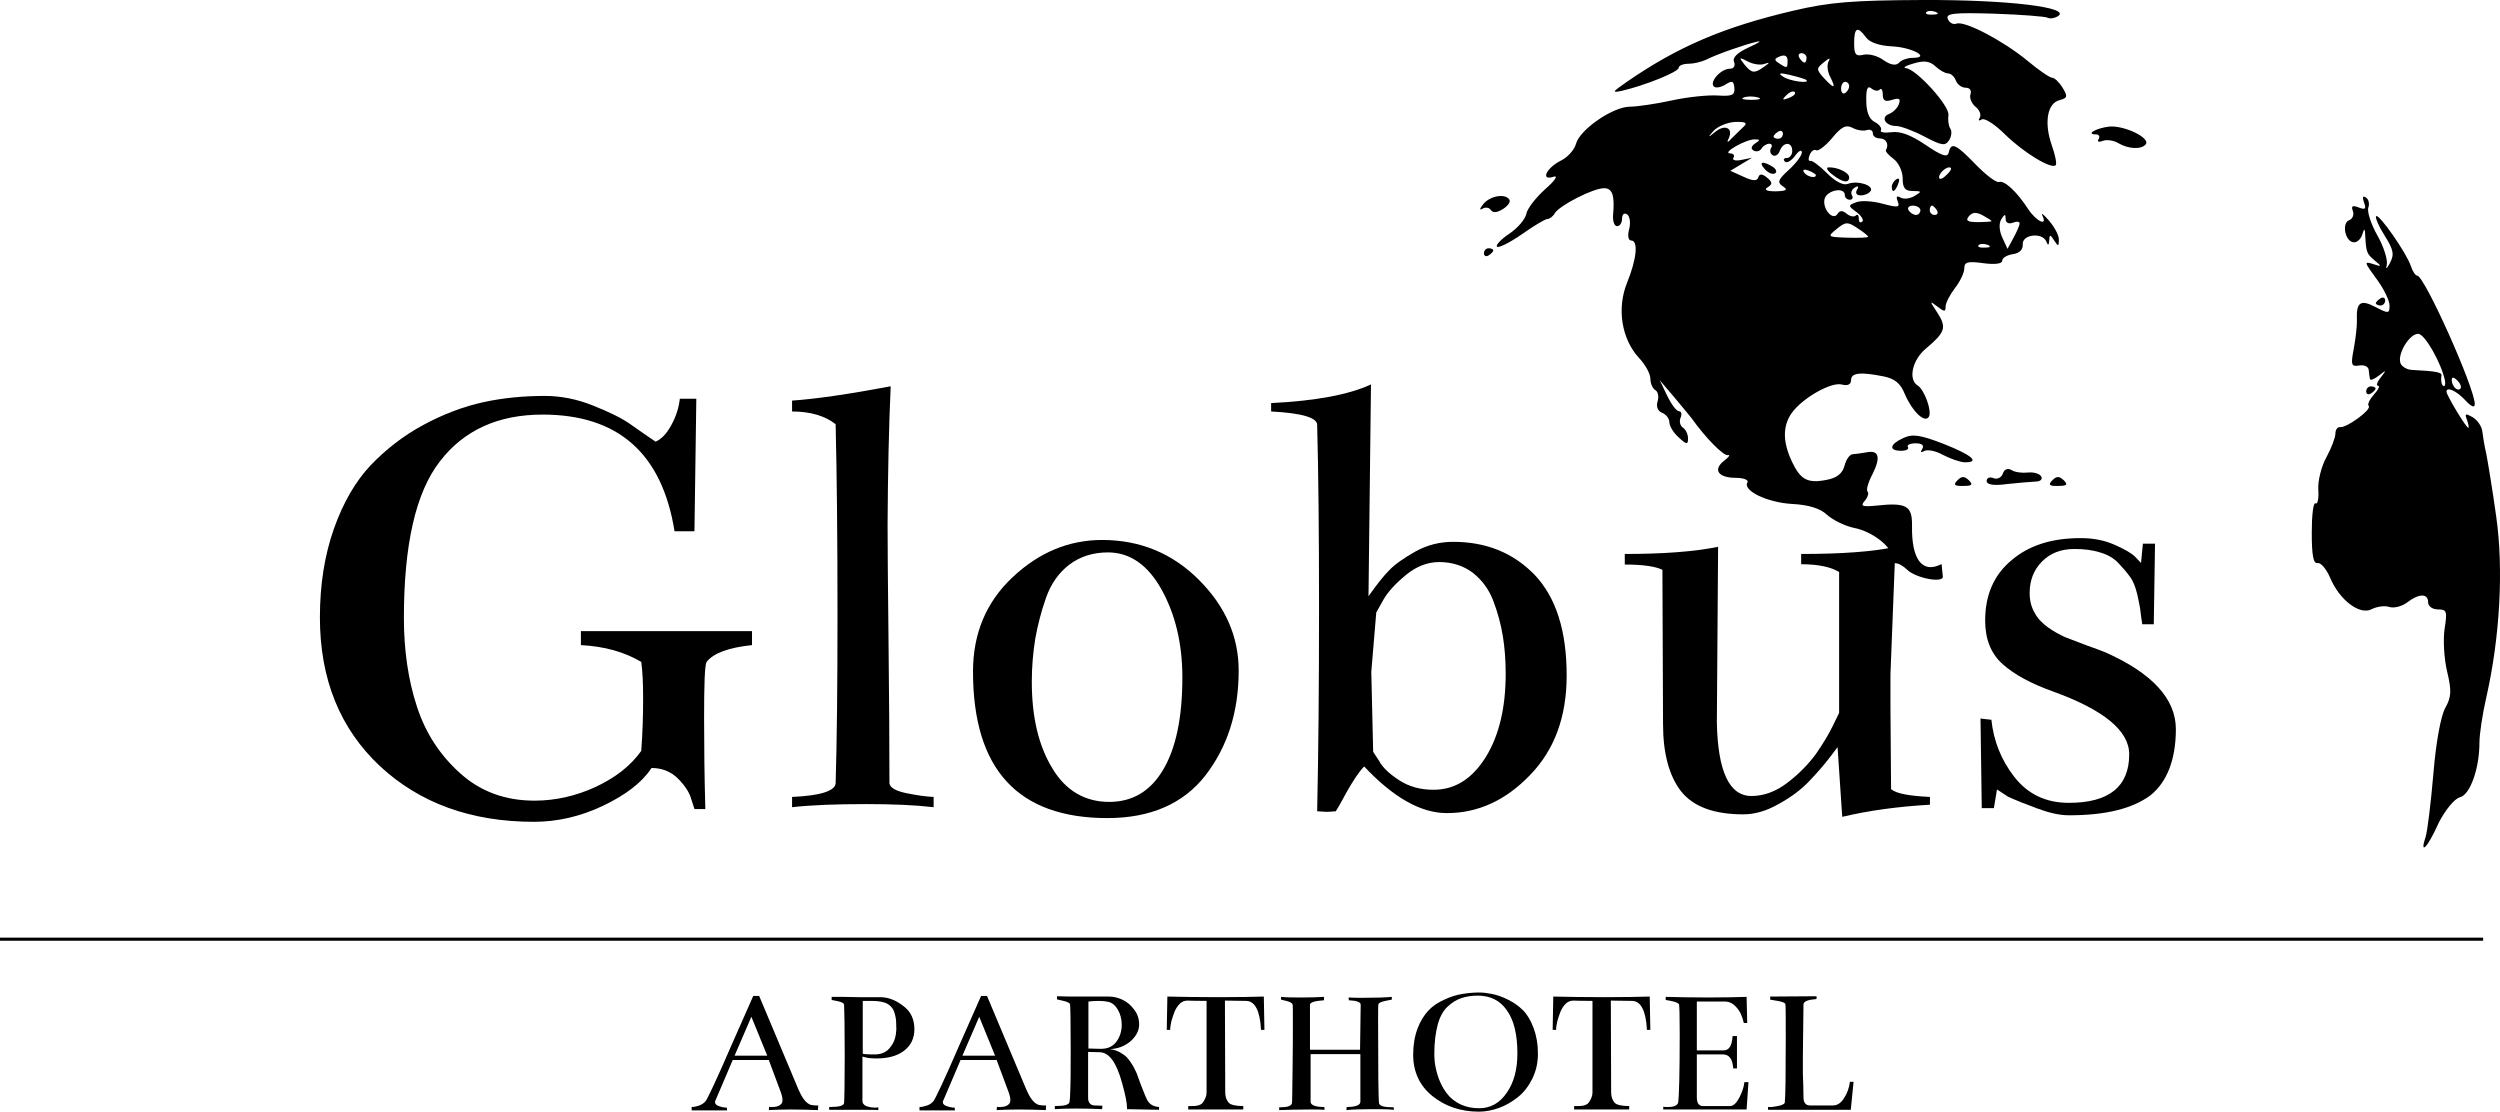
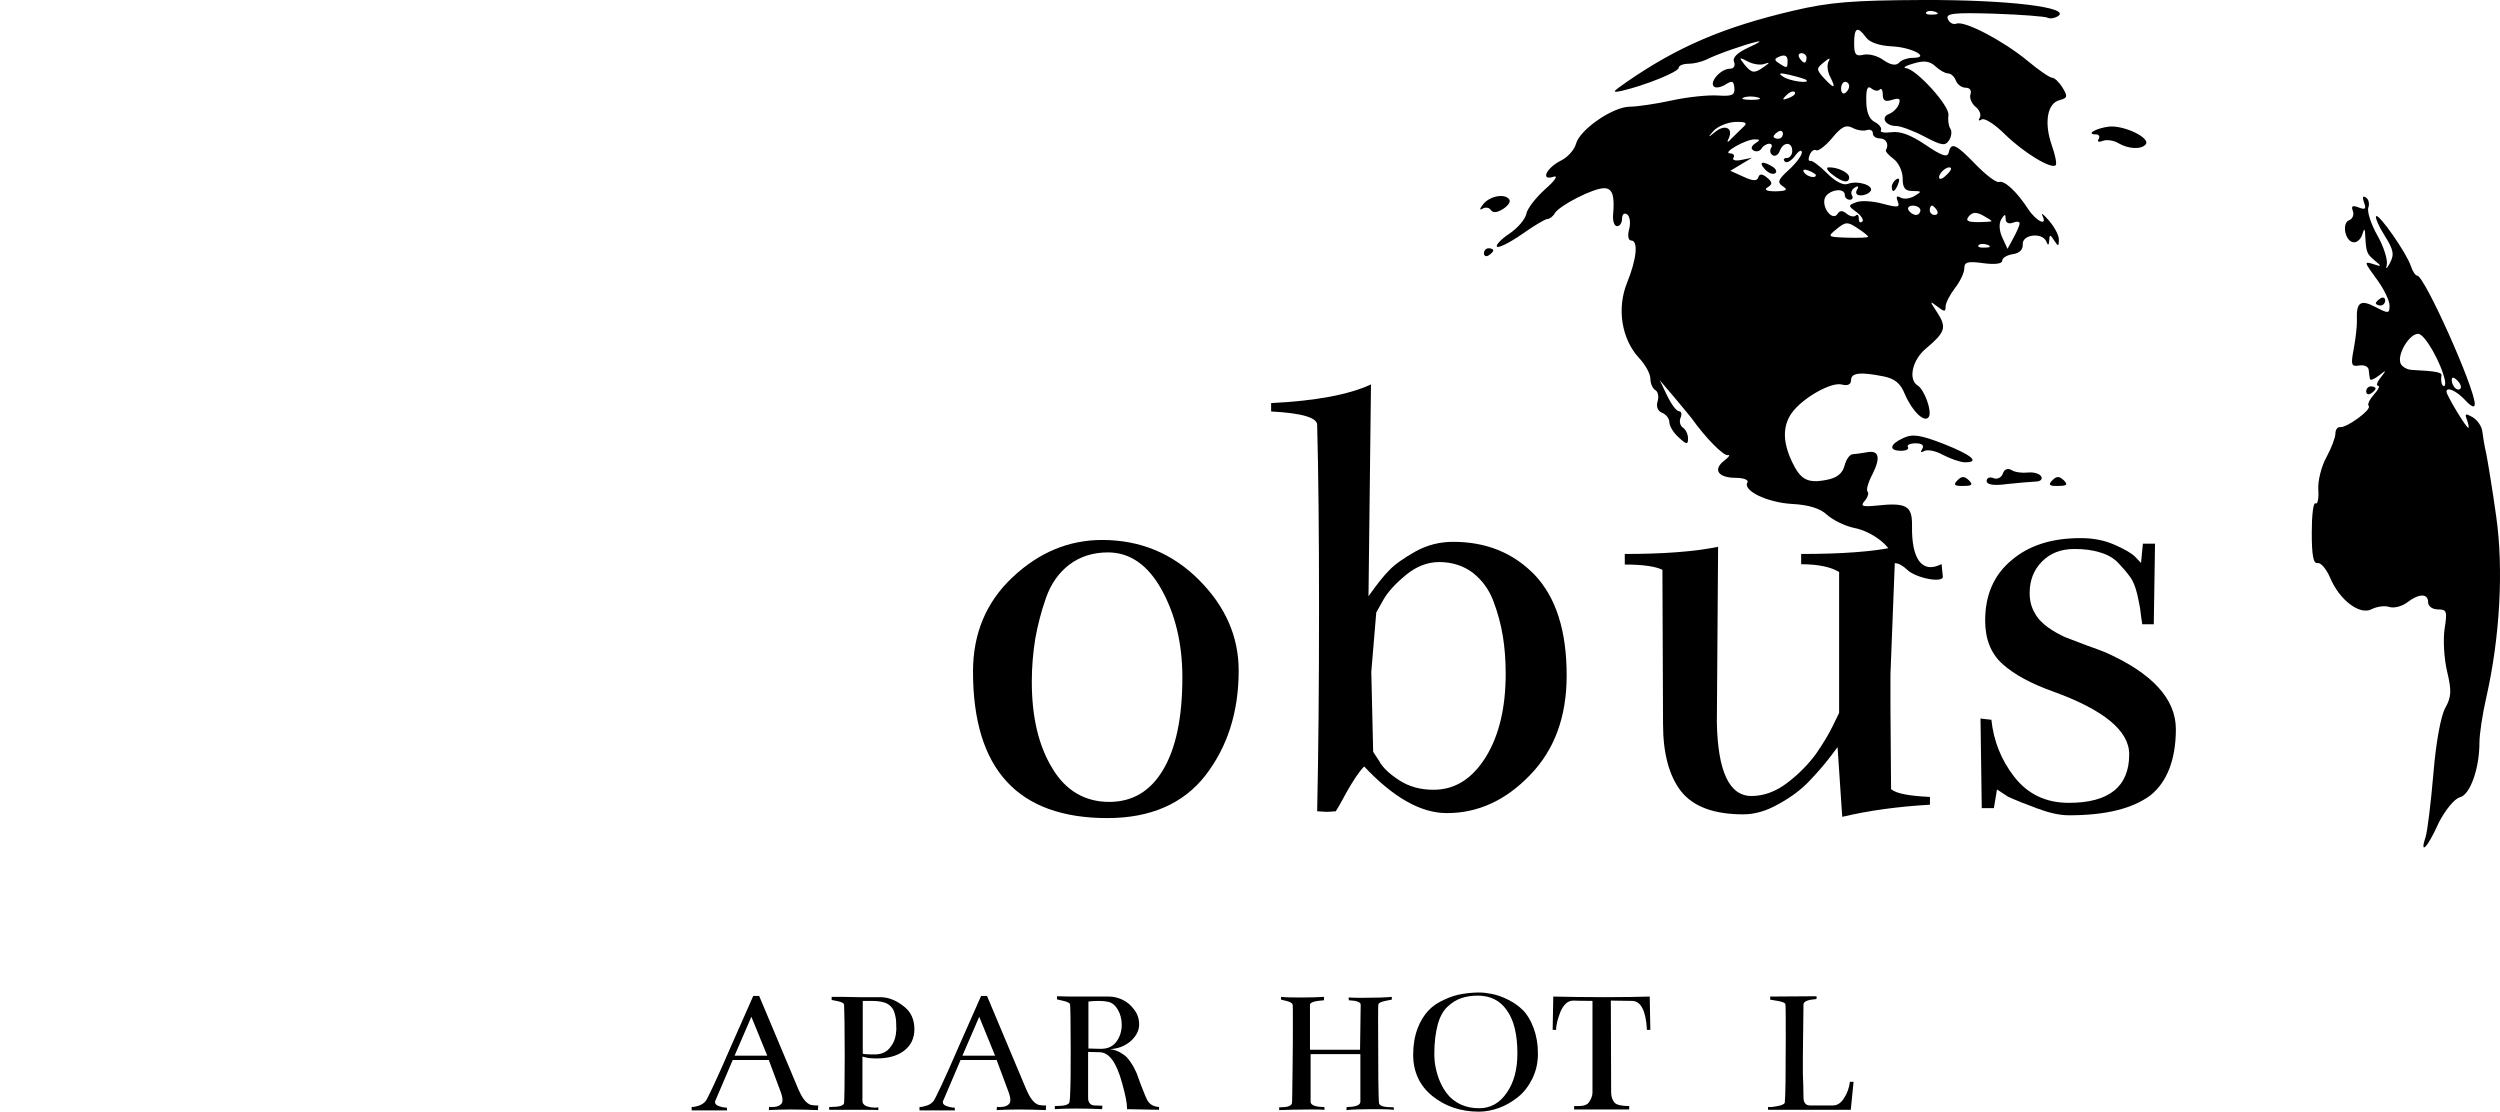
<svg xmlns="http://www.w3.org/2000/svg" id="Warstwa_2" data-name="Warstwa 2" viewBox="0 0 803.62 357.34">
  <g id="Warstwa_1-2" data-name="Warstwa 1">
    <g>
-       <path d="M175.13,127.27c5.1,0,10.3,1,15.5,3.1,5.3,2.1,9.4,4.1,12.3,6.2,2.9,2.1,5.5,3.8,7.8,5.4,1.9-.8,3.6-2.6,5.1-5.4,1.5-2.7,2.4-5.6,2.7-8.4h5.3l-.6,42.6h-6.4c-4-25-18.1-37.5-42.4-37.5-14.3,0-25.3,5-33,15-7.8,10-11.6,26.8-11.6,50.4,0,10.4,1.4,20,4.2,28.5,2.8,8.6,7.5,15.7,14,21.5,6.5,5.8,14.4,8.7,23.8,8.7,6.7,0,13.3-1.5,19.6-4.4,6.4-3,11.3-6.8,14.7-11.6.4-5.4.6-10.9.6-16.7,0-5.1-.2-9.1-.6-11.9-5.4-3.2-11.8-5-19.4-5.4v-4.5h55v4.5c-7.6.8-12.4,2.6-14.6,5.4-.6,1.1-.8,7.1-.8,18.1,0,9.1.1,18.8.4,29.2h-3.5l-1-3.1c-.6-2.2-2-4.4-4.3-6.7s-5.2-3.4-8.5-3.4c-3,4.6-8.2,8.6-15.5,12.1s-14.8,5.2-22.3,5.2c-20.2,0-36.7-6-49.5-17.9-12.8-12-19.3-27.9-19.3-47.8,0-10.5,1.5-20,4.5-28.5s7-15.3,11.8-20.4c4.9-5.1,10.5-9.5,17-13s12.9-5.9,19.3-7.3c6.4-1.4,13-2,19.7-2Z" style="stroke-width: 0px;" />
-       <path d="M286.31,124.17c-.6,13.2-.9,28-1,44.5,0,6.6.1,18.9.3,37,.2,18,.3,33.4.3,46.2.3,1.4,2.1,2.4,5.5,3.1s6.3,1.1,8.7,1.2v3.3c-6-.7-13.2-1-21.6-1-9.8,0-17.7.3-23.9,1v-3.3c9.1-.4,13.7-1.9,14-4.3.4-13,.6-31.1.6-54.1,0-24.6-.2-45-.6-61.4-3.4-2.7-8.1-4.1-14-4.1v-3.5c7.3-.5,17.9-2,31.7-4.6Z" style="stroke-width: 0px;" />
      <path d="M356.57,257.77c7.4,0,13.2-3.4,17.3-10.3,4.1-6.9,6.2-16.7,6.2-29.7,0-10.7-2.2-20.1-6.6-28.1-4.4-8-10.2-12.1-17.3-12.1-4.8,0-8.9,1.3-12.4,3.9-3.4,2.6-5.9,6.1-7.5,10.6s-2.7,8.9-3.5,13.3c-.7,4.4-1.1,9-1.1,13.8,0,11.4,2.2,20.6,6.6,27.8,4.3,7.2,10.5,10.8,18.3,10.8ZM354.27,173.57c12.2,0,22.6,4.3,31.1,12.8s12.8,18.2,12.8,29.2c0,13.3-3.6,24.5-10.7,33.7-7.1,9.1-17.7,13.7-31.5,13.7-28.8,0-43.2-15.7-43.2-47.1,0-12.2,4.2-22.3,12.7-30.3,8.5-8,18.1-12,28.8-12Z" style="stroke-width: 0px;" />
      <path d="M503.6,217.17c0,13.2-3.9,23.9-11.8,32-7.9,8.2-16.8,12.2-26.7,12.2-8.4,0-17.2-5-26.6-15-1.8,1.9-3.6,4.7-5.6,8.2-1.9,3.6-3.1,5.6-3.5,6.2-1.1.1-2.1.2-3.1.2l-2.9-.2c.4-18.1.6-40,.6-65.7,0-23.9-.2-43.4-.6-58.5,0-2.3-4.9-3.8-14.8-4.3v-2.7c14.3-.7,25-2.7,32.1-6l-.8,68.1c2.6-3.7,4.8-6.5,6.7-8.4,1.8-1.9,4.7-3.9,8.4-6,3.8-2.1,7.8-3.1,12.1-3.1,10.6,0,19.3,3.5,26.2,10.6,6.9,7.3,10.3,18,10.3,32.4ZM484,216.57c0-4.3-.3-8.3-.9-12s-1.6-7.5-3-11.2c-1.4-3.8-3.6-6.8-6.6-9.2-3-2.3-6.7-3.5-10.9-3.5-3.7,0-7.3,1.4-10.6,4.1-3.4,2.8-5.8,5.4-7.3,8l-2.3,4.1-1.6,19.1.6,25.7,1.9,2.9c1.1,2.1,3.2,4.1,6.4,6.2,3.2,2.1,6.9,3.1,11.1,3.1,6.9,0,12.4-3.5,16.8-10.5,4.3-7,6.4-15.9,6.4-26.8Z" style="stroke-width: 0px;" />
      <path d="M522.38,178.07c12.1,0,22-.7,29.9-2.3l-.4,56.4c.3,15.8,4,23.7,11.1,23.7,4,0,7.8-1.4,11.5-4.2s6.7-5.9,9.1-9.1c2.3-3.3,4.2-6.4,5.6-9.3l2-4.1v-45.3c-2.6-1.6-6.7-2.5-12.2-2.5v-3.3c12.9,0,23-.7,30.3-2.3l-1.6,41v10.3l.2,26.6c1.6,1.4,5.8,2.2,12.5,2.5v2.5c-10.4.6-19.8,1.9-28.2,3.9l-1.5-22.4-2.5,3.3c-1.7,2.2-3.8,4.7-6.4,7.4-2.6,2.8-5.9,5.3-9.9,7.5-4,2.3-7.8,3.4-11.5,3.4-9.5,0-16.1-2.5-20-7.4-3.8-4.9-5.8-12.1-5.8-21.6l-.2-49.6c-2.2-1.1-6.2-1.7-12.1-1.7v-3.4h.1Z" style="stroke-width: 0px;" />
      <path d="M665.03,262.07c-2.8,0-6.1-.7-9.9-2.1s-7.1-2.7-9.7-3.9l-3.5-2.3-1,6h-3.9l-.4-28.8,3.5.4c.7,6.7,3.1,12.9,7.4,18.4,4.3,5.5,10.1,8.3,17.5,8.3,12.9,0,19.4-5.2,19.4-15.6,0-7.6-8.2-14.3-24.5-20.2-7-2.5-12.4-5.4-16.2-8.8-3.8-3.4-5.6-8.1-5.6-14,0-8.2,2.8-14.7,8.5-19.4,5.6-4.8,13-7.1,22.2-7.1,4,0,7.6.7,10.8,2.1,3.2,1.4,5.5,2.7,6.7,3.9l1.9,2,.6-6.2h3.9l-.4,25.9h-3.7c-.3-1.9-.5-3.4-.6-4.4s-.5-2.8-1-5.2c-.6-2.4-1.3-4.3-2.3-5.6-1-1.4-2.2-2.8-3.7-4.4-1.5-1.6-3.5-2.8-6-3.5-2.5-.8-5.2-1.1-8.2-1.1-4.3,0-7.7,1.3-10.4,4-2.7,2.7-4,6.1-4,10.2,0,2.3.5,4.4,1.6,6.3,1,1.9,2.5,3.4,4.3,4.7s3.7,2.3,5.4,3.1c1.8.7,4.1,1.6,6.8,2.6,2.7,1,4.8,1.7,6.2,2.3,15.1,6.7,22.7,15,22.7,24.7s-2.8,17-8.2,21.3c-5.8,4.3-14.4,6.4-26.2,6.4Z" style="stroke-width: 0px;" />
-       <rect y="301.4" width="798.2" height="1" style="stroke-width: 0px;" />
      <path d="M247.13,340.74h-11.6l-5.5,12.9c-.1.2-.2.4-.2.6,0,.6.4,1,1.2,1.3s1.7.5,2.6.5l.1.9h-11.4v-1.1h.1c.7,0,1.5-.2,2.4-.5.8-.3,1.5-.8,2-1.4.6-.8,3.4-6.6,8.1-17.5l7.2-16.3h1.9l12.6,30c1.1,2.6,2.3,4.2,3.5,4.8.3.2.7.3,1.1.3.4.1.8.1,1.1.1h.7l-.1,1.5c-2.6-.1-5.5-.2-8.7-.2-2.9,0-5.3.1-7.1.2l.1-1.1c0,.1.3.1,1,.1,1.4,0,2.3-.3,2.9-1,.3-.3.4-.7.4-1.3,0-.5-.1-1.1-.3-1.7l-.3-.9-3.8-10.2ZM236.13,339.34h10.5l-5.1-12.5-5.4,12.5Z" style="stroke-width: 0px;" />
      <path d="M293.93,330.84c0,2.9-1.1,5.2-3.3,6.9-2.2,1.7-5.2,2.5-9,2.5-1.3,0-2.4-.1-3.2-.3l-1.2-.3v14.3c0,.7.4,1.2,1.2,1.6.8.3,1.8.5,2.9.5.3,0,.6,0,1-.1v.9c0-.1-5.3-.1-15.8-.1v-.9h.3c2.9,0,4.4-.4,4.5-1.3.1-1.2.2-6.2.2-15.1s-.1-14.4-.2-16.5c-.1-.5-.7-.8-2-1.1l-2-.4v-1c2.3,0,5.2,0,8.8.1h6.8c2.6,0,5.1,1,7.4,2.8,2.5,1.8,3.6,4.4,3.6,7.5ZM288.13,330.84c0-1.2-.1-2.2-.1-3-.1-.8-.3-1.7-.6-2.6s-.9-1.6-1.6-2.2c-.8-.6-1.7-.9-2.9-1.1-.6-.1-1.5-.2-2.4-.2h-3.2v16.9c0,.2,1.3.3,3.9.3,2.2,0,3.9-.8,5.1-2.5,1.2-1.5,1.7-3.4,1.8-5.6Z" style="stroke-width: 0px;" />
      <path d="M320.37,340.74h-11.6l-5.5,12.9c-.1.2-.2.4-.2.6,0,.6.4,1,1.2,1.3s1.7.5,2.6.5l.1.9h-11.4v-1.1h.1c.7,0,1.5-.2,2.4-.5.8-.3,1.5-.8,2-1.4.6-.8,3.4-6.6,8.1-17.5l7.2-16.3h1.9l12.6,30c1.1,2.6,2.3,4.2,3.5,4.8.3.2.7.3,1.1.3.4.1.8.1,1.1.1h.7l-.1,1.5c-2.6-.1-5.5-.2-8.7-.2-2.9,0-5.3.1-7.1.2l.1-1.1c0,.1.3.1,1,.1,1.4,0,2.3-.3,2.9-1,.3-.3.4-.7.4-1.3,0-.5-.1-1.1-.3-1.7l-.3-.9-3.8-10.2ZM309.37,339.34h10.5l-5.1-12.5-5.4,12.5Z" style="stroke-width: 0px;" />
      <path d="M372.77,356.74l-10.5-.2v-.5c0-1.4-.5-4.1-1.6-8-1.8-6.5-4.1-9.7-7.1-9.8l-3.8-.1v14.3c0,.6,0,1.1.1,1.4.1.4.3.7.6,1s.8.5,1.4.5c1.7.1,2.5.1,2.5.1l-.1,1.1c-2.1-.1-5-.2-8.6-.2-2.9,0-5.1.1-6.6.2v-1c3,0,4.6-.4,4.7-1.3.1-.6.2-1.3.2-2,.2-3.9.2-8.8.2-14.8,0-8.8-.1-13.7-.2-14.6-.1-.4-.8-.8-2.1-1.1l-2.1-.5v-1c2.3.1,5,.1,8.1.1h8.5c1.5,0,2.9.3,4.4,1s2.7,1.7,3.8,3.2c1.1,1.4,1.6,3,1.6,4.8,0,2-1,3.8-2.8,5.4-1.9,1.6-4.1,2.4-6.7,2.5,1.2.1,2.3.5,3.3,1,1,.6,1.8,1.1,2.4,1.8s1.2,1.5,1.9,2.7c.6,1.2,1.1,2.1,1.3,2.8.3.7.6,1.7,1.1,3,1.2,3.2,2,5,2.3,5.4.8,1.2,2,1.8,3.6,1.9v.9h.2ZM356.27,322.04c-.9-.2-1.9-.3-3.2-.3-1.2,0-2.2.1-3.2.2v15.1c2.6.1,4,.1,4,.1,2.2,0,3.8-.7,5-2.3,1.1-1.5,1.7-3.3,1.7-5.4,0-1.8-.4-3.4-1.2-4.8-.8-1.4-1.8-2.3-3.1-2.6Z" style="stroke-width: 0px;" />
-       <path d="M386.55,354.54c.8-1.1,1.3-2.2,1.3-3.3v-29.5c-4,0-6-.1-6.1-.1-.9,0-1.8.3-2.5,1s-1.3,1.6-1.7,2.6-.7,2-1,3c-.2,1-.4,1.9-.4,2.8h-1.1l.2-10.7c4.3.1,9.8.2,16.5.2,6.3,0,11.1-.1,14.5-.2l.2,10.7h-1.1c-.3-6.2-2-9.3-4.8-9.3l-6.8-.1.1,29.5c0,1.4.4,2.5,1.1,3.3.6.7,2.2,1.1,4.7,1.1v1.1h-17.7v-1.1h.6c2.1.1,3.4-.3,4-1Z" style="stroke-width: 0px;" />
      <path d="M437.39,322.94c0-.8-1.3-1.3-3.8-1.4l-.1-.9c1.3.1,2.9.1,4.8.1,3.9,0,6.9-.1,9.1-.3v.9s-.7.1-2.1.4-2.2.7-2.2,1.1c-.1.3-.1,2.2-.1,5.7,0,16.2.1,24.9.3,26.1.2.9,1.7,1.3,4.5,1.3h.2l.1.8c-1.9-.2-4.3-.2-7.3-.2-3.4,0-6.1.1-8,.3l.1-1c2.9,0,4.4-.6,4.4-1.7v-15.3h-16v15.3c0,1.1,1.5,1.7,4.4,1.7l.1.9c-1.2-.1-2.7-.1-4.5-.1-3.8,0-7.2.1-10.1.2v-.9h.2c2.4,0,3.7-.4,3.9-1.3.1-.5.1-4,.2-10.6.1-6.6.1-12.1.1-16.4,0-3,0-4.6-.1-4.8-.1-.4-.8-.8-2-1.1l-1.7-.4v-.9c1.8.2,4.1.2,6.9.2s5.2-.1,6.9-.2v1.1c-3,.2-4.5.7-4.5,1.4v14.5h16.1l.2-14.5Z" style="stroke-width: 0px;" />
      <path d="M475.46,356.24c3.6,0,6.6-1.6,8.9-5,2.3-3.3,3.4-7.5,3.4-12.6,0-6.1-1.1-10.7-3.4-13.9-2.2-3.2-5.4-4.7-9.4-4.7-1.9,0-3.7.3-5.2.8s-3,1.4-4.4,2.7c-1.4,1.3-2.5,3.2-3.2,5.8-.7,2.6-1.1,5.7-1.1,9.4,0,1.4.1,2.8.4,4.3.3,1.4.7,3,1.4,4.6.7,1.6,1.5,3,2.6,4.3,1,1.2,2.4,2.3,4.1,3.1,1.8.8,3.7,1.2,5.9,1.2ZM475.46,319.04c1.4,0,2.8.2,4.3.5s3.2.9,5,1.8,3.4,2,4.8,3.4,2.5,3.3,3.4,5.7c.9,2.4,1.4,5.1,1.4,8.2s-.6,5.6-1.8,8.1c-1.2,2.4-2.7,4.4-4.6,5.9s-3.9,2.7-6.1,3.5-4.4,1.2-6.5,1.2c-5.8,0-10.8-1.7-14.9-5s-6.2-7.8-6.2-13.3c0-3.2.5-6,1.4-8.4s2.1-4.3,3.5-5.8,3.1-2.6,5.1-3.5c1.9-.9,3.8-1.5,5.6-1.8,1.8-.3,3.6-.5,5.6-.5Z" style="stroke-width: 0px;" />
      <path d="M510.6,354.54c.8-1.1,1.3-2.2,1.3-3.3v-29.5c-4,0-6-.1-6.1-.1-.9,0-1.8.3-2.5,1s-1.3,1.6-1.7,2.6c-.4,1-.7,2-1,3-.2,1-.4,1.9-.4,2.8h-1.1l.2-10.7c4.3.1,9.8.2,16.5.2,6.3,0,11.1-.1,14.5-.2l.2,10.7h-1.1c-.3-6.2-2-9.3-4.8-9.3l-6.8-.1.1,29.5c0,1.4.4,2.5,1.1,3.3.6.7,2.2,1.1,4.7,1.1v1.1h-17.7v-1.1h.6c2.1.1,3.4-.3,4-1Z" style="stroke-width: 0px;" />
-       <path d="M561.44,356.64h-26.8v-.9c0,.1.5.1,1.6.1,1.9,0,2.9-.5,3.2-1.4.3-2.1.5-9.5.5-22.3,0-5.6-.1-8.7-.2-9.2-.1-.4-.8-.8-2.2-1.1l-2.1-.4v-1c4.1.1,8.6.2,13.7.2s9.1-.1,12.3-.2l.2,8.4h-1.1c-.2-1-.5-1.9-.9-2.8s-1-1.8-1.9-2.7c-.9-.9-2-1.4-3.2-1.4h-9.1v15.7h8.6c1.8,0,2.7-1.5,2.9-4.6h1.4v10.4h-1.2c-.2-3-1.3-4.5-3.3-4.5h-8.4v13.8c0,1.9.7,2.8,2,2.8h8.7c1,0,2-.9,2.9-2.6s1.5-3.4,1.7-5.1h1.3l-.6,8.8Z" style="stroke-width: 0px;" />
      <path d="M579.73,352.74c0,1.7.7,2.6,2.1,2.6h7.4c1.3,0,2.5-.7,3.5-2.3,1-1.5,1.7-3.3,1.9-5.3h1.2l-.9,9h-26.6v-.9h1.3c.9-.1,1.8-.3,2.7-.5.9-.3,1.4-.6,1.4-1,.2-2.1.3-8.7.3-20,0-6.3,0-10.2-.1-11.5-.1-.5-.9-.8-2.5-1.1l-2.4-.4v-1l14.9-.1v.9c-2.7.2-4.1.7-4.2,1.7-.1,9.2-.2,14.8-.2,16.7v5.5c.1,2.8.2,5.3.2,7.7Z" style="stroke-width: 0px;" />
    </g>
    <path d="M624.51,185.2c.5,2.4-8.7.7-11.5-2.1-1.1-1.1-2.7-2-3.4-2-.8,0-1.4-.9-1.4-2,0-3.3-6.4-8.3-12.2-9.4-2.9-.6-6.8-2.5-8.7-4.2-2.2-2.1-5.9-3.2-11.1-3.5-8-.4-16.1-4.3-14.5-6.9.5-.8-1.2-1.5-3.7-1.5-5.7,0-7.5-2.6-3.8-5.5,1.6-1.2,2.1-2,1.2-1.8-1.4.3-7.2-5.6-11.6-11.8-.6-.8-3.2-3.9-5.7-6.9l-4.6-5.4,2.4,5c1.3,2.7,3,5,3.8,5s1,1,.5,2.1c-.5,1.2-.1,2.6.8,3.2.9.6,1.6,2.1,1.6,3.4,0,2.1-.4,2.1-3-.3-1.7-1.5-3-3.7-3-4.9s-1.1-2.5-2.3-3c-1.4-.5-2-2-1.5-3.6.5-1.5.2-3.2-.7-3.7s-1.6-2.2-1.6-3.7-1.6-4.5-3.7-6.7c-5.6-6.1-7.1-15.9-3.8-24.1,3.1-7.6,3.7-13.6,1.3-13.6-.9,0-1.2-1.6-.6-3.7.5-2,.2-4.1-.7-4.7s-1.6,0-1.6,1.4c0,1.3-.7,2.4-1.6,2.4s-1.4-1.6-1.3-3.4c.6-6.5-.2-8.8-2.9-8.8-3.5,0-14.2,5.5-15.8,8-.6,1.1-1.7,1.9-2.4,1.9s-4.4,2.2-8.2,4.9c-3.9,2.7-7.5,4.5-8,4s1.3-2.4,4-4.2c2.7-1.8,5.1-4.7,5.4-6.3.3-1.7,3-5.2,6.1-8,3.1-2.7,4.3-4.5,2.7-4-4.4,1.5-2.3-2.9,2.4-5.2,2.2-1.1,4.3-3.5,4.8-5.4,1.2-4.5,11.7-11.8,17.2-11.9,2.4,0,8.5-.9,13.5-2s11.7-1.8,14.8-1.6c4.6.3,5.6-.1,5.4-2.4-.2-2.3-.7-2.5-2.9-1.1-1.5.9-3.1,1.2-3.7.6-1.5-1.5,2.3-5.7,5.1-5.7,1.3,0,1.9-.9,1.4-2.2-.6-1.4,1.1-3,4.8-4.7,3.1-1.4,4.3-2.2,2.6-1.8-4,.9-13.1,4.1-16.4,5.8-1.5.7-4,1.3-5.7,1.3s-3.1.6-3.1,1.3c0,1.3-10.9,5.7-18.3,7.4-3.3.7-3.1.4,1.5-2.8,16.5-11.4,31.2-17.7,53.8-23C588.21.7,595.41.1,618.11,0c27.4-.1,47.9,2.4,43.4,5.2-1.1.7-2.6.9-3.3.5s-8.4-1-17.1-1.3c-13.3-.4-15.7-.1-15,1.7.5,1.2,1.7,1.9,2.8,1.5,2.6-1,14.9,5.4,22.9,12,3.6,3,7.1,5.4,7.9,5.4.7,0,2.2,1.4,3.3,3.2,1.7,2.8,1.6,3.3-1,4-3.9,1-5,7.2-2.5,14.4,1.1,3.1,1.7,6,1.3,6.5-1.4,1.4-10.4-4.1-16.3-9.9-3.2-3.2-6.6-5.4-7.5-4.8-.9.6-1.2.3-.6-.6.5-.9-.1-2.5-1.4-3.5-1.3-1.1-2-2.9-1.6-4,.4-1.2-.2-2.1-1.5-2.1s-2.7-1-3.2-2.3-1.6-2.3-2.5-2.3-2.7-1-4.1-2.3c-1.8-1.7-3.7-1.9-7-.9-2.5.7-3.6,1.4-2.5,1.5,3.3.2,14.2,12.2,13.7,15.1-.2,1.5,0,3.4.6,4.3s.4,2.6-.4,3.8c-1.2,1.9-2.4,1.7-7.9-1.2-3.6-1.9-7.7-3.4-9.1-3.4-3.5,0-5.1-2.9-2.2-3.9,1.2-.5,2.7-1.9,3.1-3.2.6-1.7.1-2-2.2-1.3-2.2.7-3,.3-3-1.7,0-1.5-.5-2.2-1-1.6-.5.6-1.7.4-2.7-.4-1.2-1-1.7.3-1.6,4,0,3.5.9,5.9,2.7,6.8,1.5.8,2.4,2,2,2.7-.4.6,1.1.9,3.4.6,2.8-.4,6.3.9,11,4.1,5.3,3.6,7,4.1,7.4,2.4.8-3.4,2.2-2.8,8.7,3.9,3.3,3.4,6.6,5.9,7.5,5.6,1.7-.6,5.7,3.1,9.4,8.8,2.6,3.9,6.3,5.6,4.5,2-.5-1.1.5-.3,2.2,1.7s3.2,4.7,3.1,6.1c0,2.2-.2,2.2-1.5.2s-1.5-2-1.6,0c-.1,1.6-.4,1.7-.9.4-1.2-3.1-7.8-2.4-7.6.8.1,1.7-1,2.9-3.2,3.2-1.9.3-3.4,1.2-3.4,2.1,0,1-2.3,1.3-6.1.8-5-.7-6.1-.4-6.1,1.7,0,1.4-1.4,4.3-3,6.3-1.6,2.1-3,4.8-3,5.9,0,1.8-.4,1.8-2.7,0-2.5-1.9-2.5-1.8.1,2.1,3,4.7,2.5,6.2-3.8,11.5-4.3,3.6-5.7,9.9-2.6,11.8,2.2,1.4,4.7,8.3,3.6,10.1-1.3,2.1-5.3-1.7-7.7-7.3-1.4-3.5-3.3-5-6.8-5.7-7.5-1.5-10.5-1.2-10.5,1.2,0,1.4-1.1,1.9-3,1.4-3.4-.9-12.7,4.4-16.1,9.2-2.9,4.2-2.9,9.2.1,15.6,2.8,5.9,5.1,7.1,11.4,5.8,3.1-.6,4.9-2.1,5.5-4.5.5-2,1.7-3.7,2.7-3.7,1-.1,2.9-.3,4.4-.6,4-.8,4.6,1.6,1.9,7-1.4,2.6-2.1,5.2-1.6,5.6.5.5.1,1.8-.9,3-1.5,1.7-.8,2,4,1.5,9.4-1,11.3.1,11.2,6.5-.2,11,3.4,15.5,9.5,12.3M638.91,78.7c-1.1-.4-2.4-.4-2.9.1s.4.9,2,.8c1.8,0,2.1-.4.9-.9ZM649.21,71.8c0-.6-1-.7-2.2-.2-1.3.5-2.3,0-2.3-1.2,0-1.7-.3-1.7-1.4.1-.8,1.3-.7,3.6.3,5.8l1.7,3.7,1.9-3.5c1.1-2,2-4.1,2-4.7ZM600.51,76.1c0-.3-1.6-1.6-3.5-2.8-3.1-2.1-3.8-2-6.6.3-3.1,2.5-3,2.6,3.5,2.8,3.6.1,6.6,0,6.6-.3ZM596.81,68.2c-2.8-2-2.8-2.2-.1-3.2,1.5-.6,5.3-.4,8.5.5,4.9,1.3,5.6,1.2,4.8-.8-.6-1.5-.3-1.9.9-1.2,1,.6,3,.4,4.5-.5,2.4-1.4,2.4-1.6-.6-1.6-2.5,0-3.2-1-3.2-4.1,0-2.2-1.3-5-2.9-6.2-1.6-1.2-2.7-2.4-2.5-2.8,1.1-1.9.1-3.8-1.9-3.8-1.3,0-2.3-.7-2.3-1.7,0-.9-.9-1.3-1.9-1-1,.4-3.1.1-4.6-.7-2.1-1.1-3.6-.4-6.6,3.3-2.2,2.6-4.5,4.3-5.1,3.9-.7-.4-1.6.3-2.1,1.5s-.4,2.1.2,1.9c.6-.2,3,1.6,5.4,4,2.7,2.7,5.2,4,6.7,3.4,3.1-1.2,8.4.5,7.3,2.3-.5.8-1.9,1.4-3.2,1.4s-1.8-.7-1.2-1.8c.7-1.1.4-1.4-.7-.7-1,.6-1.4,1.7-.9,2.5s.1,1.4-.7,1.4c-.9,0-1.6-.7-1.6-1.5,0-2.7-5.7-1.6-6.5,1.2-.8,3.2,2.7,7.3,4.2,4.8.7-1.1,1.6-1.1,2.9,0,1.1.9,2.4,1.1,2.9.6.6-.6,1-.1,1,1s.5,1.5,1.1.9c.6-.3-.2-1.8-1.8-3ZM608.11,60c0-.8.7-1.9,1.5-2.4.9-.5,1.1.1.6,1.4-1,2.7-2.1,3.2-2.1,1ZM589.01,56.1c-1.6-1.2-2.2-2.3-1.2-2.3,2.9-.1,6.6,1.7,6.6,3.2,0,2-2.1,1.7-5.4-.9ZM640.21,71.1c0-.2-1.3-1-2.9-1.9-2.1-1.1-3.3-1-4.4.3-1.2,1.4-.5,1.9,2.9,1.9,2.4,0,4.4-.2,4.4-.3ZM617.31,67.6c0-.8-1.1-1.5-2.4-1.5s-1.9.7-1.4,1.5,1.6,1.5,2.4,1.5c.7,0,1.4-.7,1.4-1.5ZM622.61,67.6c-.5-.8-1.2-1.5-1.6-1.5s-.7.7-.7,1.5.7,1.5,1.6,1.5,1.2-.7.7-1.5ZM573.11,59.9c-1.9-1.3-1.6-2.1,1.9-5.3,2.3-2.1,4.2-4.6,4.2-5.6s-1-.6-2.2,1.1c-1.2,1.6-2.7,2.5-3.3,1.8-.6-.6-.3-1.1.6-1.1,1,0,1.8-1,1.8-2.3,0-3-2.9-3-4,0-.5,1.3-1.5,1.9-2.3,1.4s-1-1.5-.5-2.3.2-1.4-.6-1.4-2,.7-2.5,1.6c-.5.8-1.7,1.1-2.5.6-1-.6-.8-1.4.5-2.3,1.7-1.1,1.6-1.3-.2-1.3-2.9,0-10.6,4.4-7.9,4.5,1.1,0,1.6.7,1.1,1.4-.5.8.7,1.1,2.6.7l3.4-.7-7,4.2,4.2,1.9c3,1.4,4.4,1.5,4.8.2.4-1.2,1.2-1.2,2.8.1,1.8,1.5,1.8,2.1.2,3.1-1.3.8-.4,1.3,2.6,1.3,3.5-.1,4-.5,2.3-1.6ZM567.31,54.4c-2.2-2.4-.7-2.8,2.5-.8,1.1.7,1.5,1.7.8,2.1-.8.5-2.2-.1-3.3-1.3ZM627.11,54c-.9-.9-3.8,1.4-3.8,3,0,.8,1,.6,2.1-.5,1.3-1.1,2-2.2,1.7-2.5ZM583.71,56.3c0-.3-1.1-1-2.4-1.5-1.4-.5-2-.3-1.4.6.9,1.4,3.8,2.1,3.8.9ZM560.51,40.7c1.3-1.2.6-1.6-2.7-1.5-2.5.1-5.8,1.4-7.2,3.1q-2.6,2.9.6.2c3.4-2.8,6.2-1.3,4.3,2.4-.5,1,0,.9,1.1-.4,1.2-1.1,2.9-2.9,3.9-3.8ZM573.11,43c0-.9-.7-1.2-1.5-.7s-1.5,1.2-1.5,1.6.7.7,1.5.7,1.5-.7,1.5-1.6ZM565.01,31.3c-1.5-.4-3.5-.4-4.6.1-1,.4.2.7,2.7.7s3.4-.4,1.9-.8ZM576.91,29.6c-.5-.5-1.7,0-2.7,1-1.5,1.5-1.3,1.7.8.9,1.5-.6,2.4-1.4,1.9-1.9ZM594.41,27.7c0-.8-.6-1.4-1.3-1.4s-1.3,1-1.3,2.2.6,1.9,1.3,1.4c.7-.4,1.3-1.4,1.3-2.2ZM588.31,24.7c-.9-1.7-1.1-3.9-.5-5,.7-1.2.2-1.1-1.5.3-2.5,2-2.5,2.3-.1,5,3.4,3.7,4.1,3.6,2.1-.3ZM580.61,25.7c-.3-.3-2.7-1-5.2-1.6-3.3-.8-4-.6-2.3.5,2,1.5,9,2.4,7.5,1.1ZM567.01,21.5c2-1.4,2-1.6,0-.9-1.3.4-3.7,0-5.3-.9-2.7-1.4-2.8-1.3-1,1,2.4,2.9,3.2,3,6.3.8ZM574.61,19.4c0-1.4-.9-1.9-2.4-1.3-1.9.7-2,1.2-.4,2.2,2.7,1.8,2.8,1.7,2.8-.9ZM614.81,18.6c6,0-.1-3.4-6.7-3.7-4-.2-7.2-1.3-8.3-2.9-2.7-3.7-3.8-3.2-3.8,1.9,0,3.6.5,4.3,3,3.7,1.6-.4,4.5.3,6.4,1.7,2.3,1.6,4,1.9,5,.9.7-.9,2.8-1.6,4.4-1.6ZM580.71,18.6c0-.8-.7-1.5-1.6-1.5s-1.2.7-.7,1.5,1.2,1.5,1.6,1.5c.4.1.7-.6.7-1.5ZM622.11,3.8c-1.1-.4-2.4-.4-2.9.1s.4.9,2,.8c1.8,0,2.2-.4.9-.9ZM779.71,269c.6-1.9,1.7-11,2.5-20.3.8-10,2.4-18.6,3.8-21.1,2-3.6,2.1-5.5.6-11.8-1-4.2-1.3-10.3-.8-13.7.9-5.6.7-6.2-2.1-6.2-1.8,0-3.2-1-3.2-2.3,0-2.9-2.9-2.9-6.8.1-1.6,1.2-4.2,1.9-5.7,1.4s-4-.1-5.6.7c-3.8,2.1-10.4-2.9-13.4-10.1-1.2-2.8-3-4.9-4-4.7-1.4.3-1.9-2.5-1.9-9.8,0-5.6.5-9.8,1.2-9.4s1.1-1.6.9-4.4c-.2-2.8,1-7.5,2.6-10.4s2.9-6.4,2.9-7.6c0-1.3.7-2.2,1.5-2.1,2.1.3,10.3-5.7,9.2-6.8-.5-.5.3-2.1,1.7-3.7,1.4-1.5,2-2.8,1.3-2.8s-.3-1.2.9-2.7c1.9-2.4,1.8-2.5-.6-.6-1.5,1.2-2.8,1.7-2.9,1.1-.1-.5-.3-1.8-.4-2.9-.1-1.1-1.5-1.7-3.1-1.4-2.5.4-2.7-.2-1.7-5.4.6-3.2,1.1-7.5,1-9.4-.2-5.6,1.2-6.5,6-4,4.2,2.2,4.5,2.1,4.5-.5,0-1.5-1.7-5.1-3.8-8-4.5-6.2-4.6-6.3-1.1-5.2,2.4.8,2.4.6.2-1.2-2.6-2.2-2.8-2.6-3.1-7.8-.1-2.6-.3-2.8-.9-.8-.4,1.5-1.6,2.7-2.7,2.7-2.8,0-4.1-6.1-1.6-7.1,1.1-.4,1.7-1.8,1.2-3-.6-1.6-.1-1.9,1.9-1.1,2.1.8,2.5.5,1.7-1.6-.6-1.7-.4-2.3.6-1.6.9.5,1.2,2,.8,3.2-.5,1.2.8,5.3,2.9,9,2.1,3.7,3.4,8,3,9.5s0,1.3,1-.6c1.5-2.8,1.2-4.3-1.7-8.9-1.9-3-3.1-5.8-2.7-6.2.9-.9,9.8,11.9,11.1,15.9.6,1.8,1.5,3.2,2.1,3.2,2.3,0,18.5,36.1,18.5,41.3,0,1.3-1.1.9-3.1-1.3-2.8-3-6-4.4-6-2.7,0,1.1,6.3,11.6,7,11.6.3,0,.1-1.1-.4-2.5-.8-2.1-.5-2.2,1.8-.9,1.5.9,2.9,2.9,3.1,4.4.2,1.6.7,4.9,1.3,7.4.5,2.5,2,11.6,3.2,20.2,2.4,16.9,1.2,38.7-3.2,58.1-1.2,5.2-2.2,11.8-2.2,14.5,0,8.4-3,16.8-6.3,17.6-1.7.4-4.7,4.1-6.8,8.2-3.7,8.3-6.2,10.5-4.2,4.5ZM789.91,122.3c-1.1-1.1-1.8-1.2-1.8-.2,0,2,1.8,3.9,2.8,2.8.4-.5,0-1.6-1-2.6ZM785.91,122.2c-1.3-5.8-6.5-14.9-8.6-14.9-2.8,0-6.7,6.4-5.7,9.4.4,1.1,2,2.1,3.6,2.2,7.9.4,9.8.8,9.6,1.8-.3,1.8.1,3.4.8,3.4.4,0,.5-.8.3-1.9ZM629.21,154.4c1.4-1.4,2.2-1.4,3.7,0,1.4,1.4,1,1.8-1.8,1.8-2.9.1-3.3-.4-1.9-1.8ZM638.61,154.6c0-1,1-1.4,2.2-.9s2.6-.2,3-1.5c.5-1.4,1.6-1.8,2.8-1.1,1,.7,3.4,1,5.2.8s3.7.3,4.3,1.2c.6.9-.2,1.7-1.8,1.7-1.5.1-5.7.4-9.2.8-4.3.6-6.5.2-6.5-1ZM659.71,154.4c1.4-1.4,2.2-1.4,3.7,0,1.4,1.4,1,1.8-1.8,1.8-2.9.1-3.3-.4-1.9-1.8ZM624.51,146.2c-2.3-1.3-5-1.8-6-1.2-1.1.6-1.3.4-.6-.7s-.1-1.8-2.1-1.8c-1.8,0-2.9.5-2.5,1.2s-.6,1.2-2.2,1.2c-4.1,0-3.7-2.1.7-4.1,3-1.4,5.5-1,13,1.9,9.1,3.6,11.9,6,6.6,5.9-1.5-.1-4.6-1.2-6.9-2.4ZM760.61,125.8c0-.9.7-1.6,1.5-1.6s1.5.3,1.5.7-.7,1.1-1.5,1.6-1.5.2-1.5-.7ZM763.71,97.5c0-.4.7-1.1,1.5-1.6s1.5-.2,1.5.7-.7,1.6-1.5,1.6-1.5-.4-1.5-.7ZM477.01,81.4c0-.9.7-1.6,1.5-1.6s1.5.3,1.5.7-.7,1.1-1.5,1.6-1.5.2-1.5-.7ZM479.21,67.5c-.5-.8-1.7-1-2.7-.4s-.9,0,.3-1.5c2.2-2.7,7.1-3.5,8.4-1.4.4.7-.5,2-2.1,3-1.9,1.2-3.2,1.3-3.9.3ZM680.91,46c-1.5-.9-3.8-1.2-5-.7-1.3.5-1.9.2-1.3-.6.5-.8.1-1.5-.9-1.5-3.4,0,.1-2,4.2-2.5,4.7-.5,13.2,3.5,11.9,5.6-1.3,1.8-5.5,1.7-8.9-.3Z" style="stroke-width: 0px;" />
  </g>
</svg>